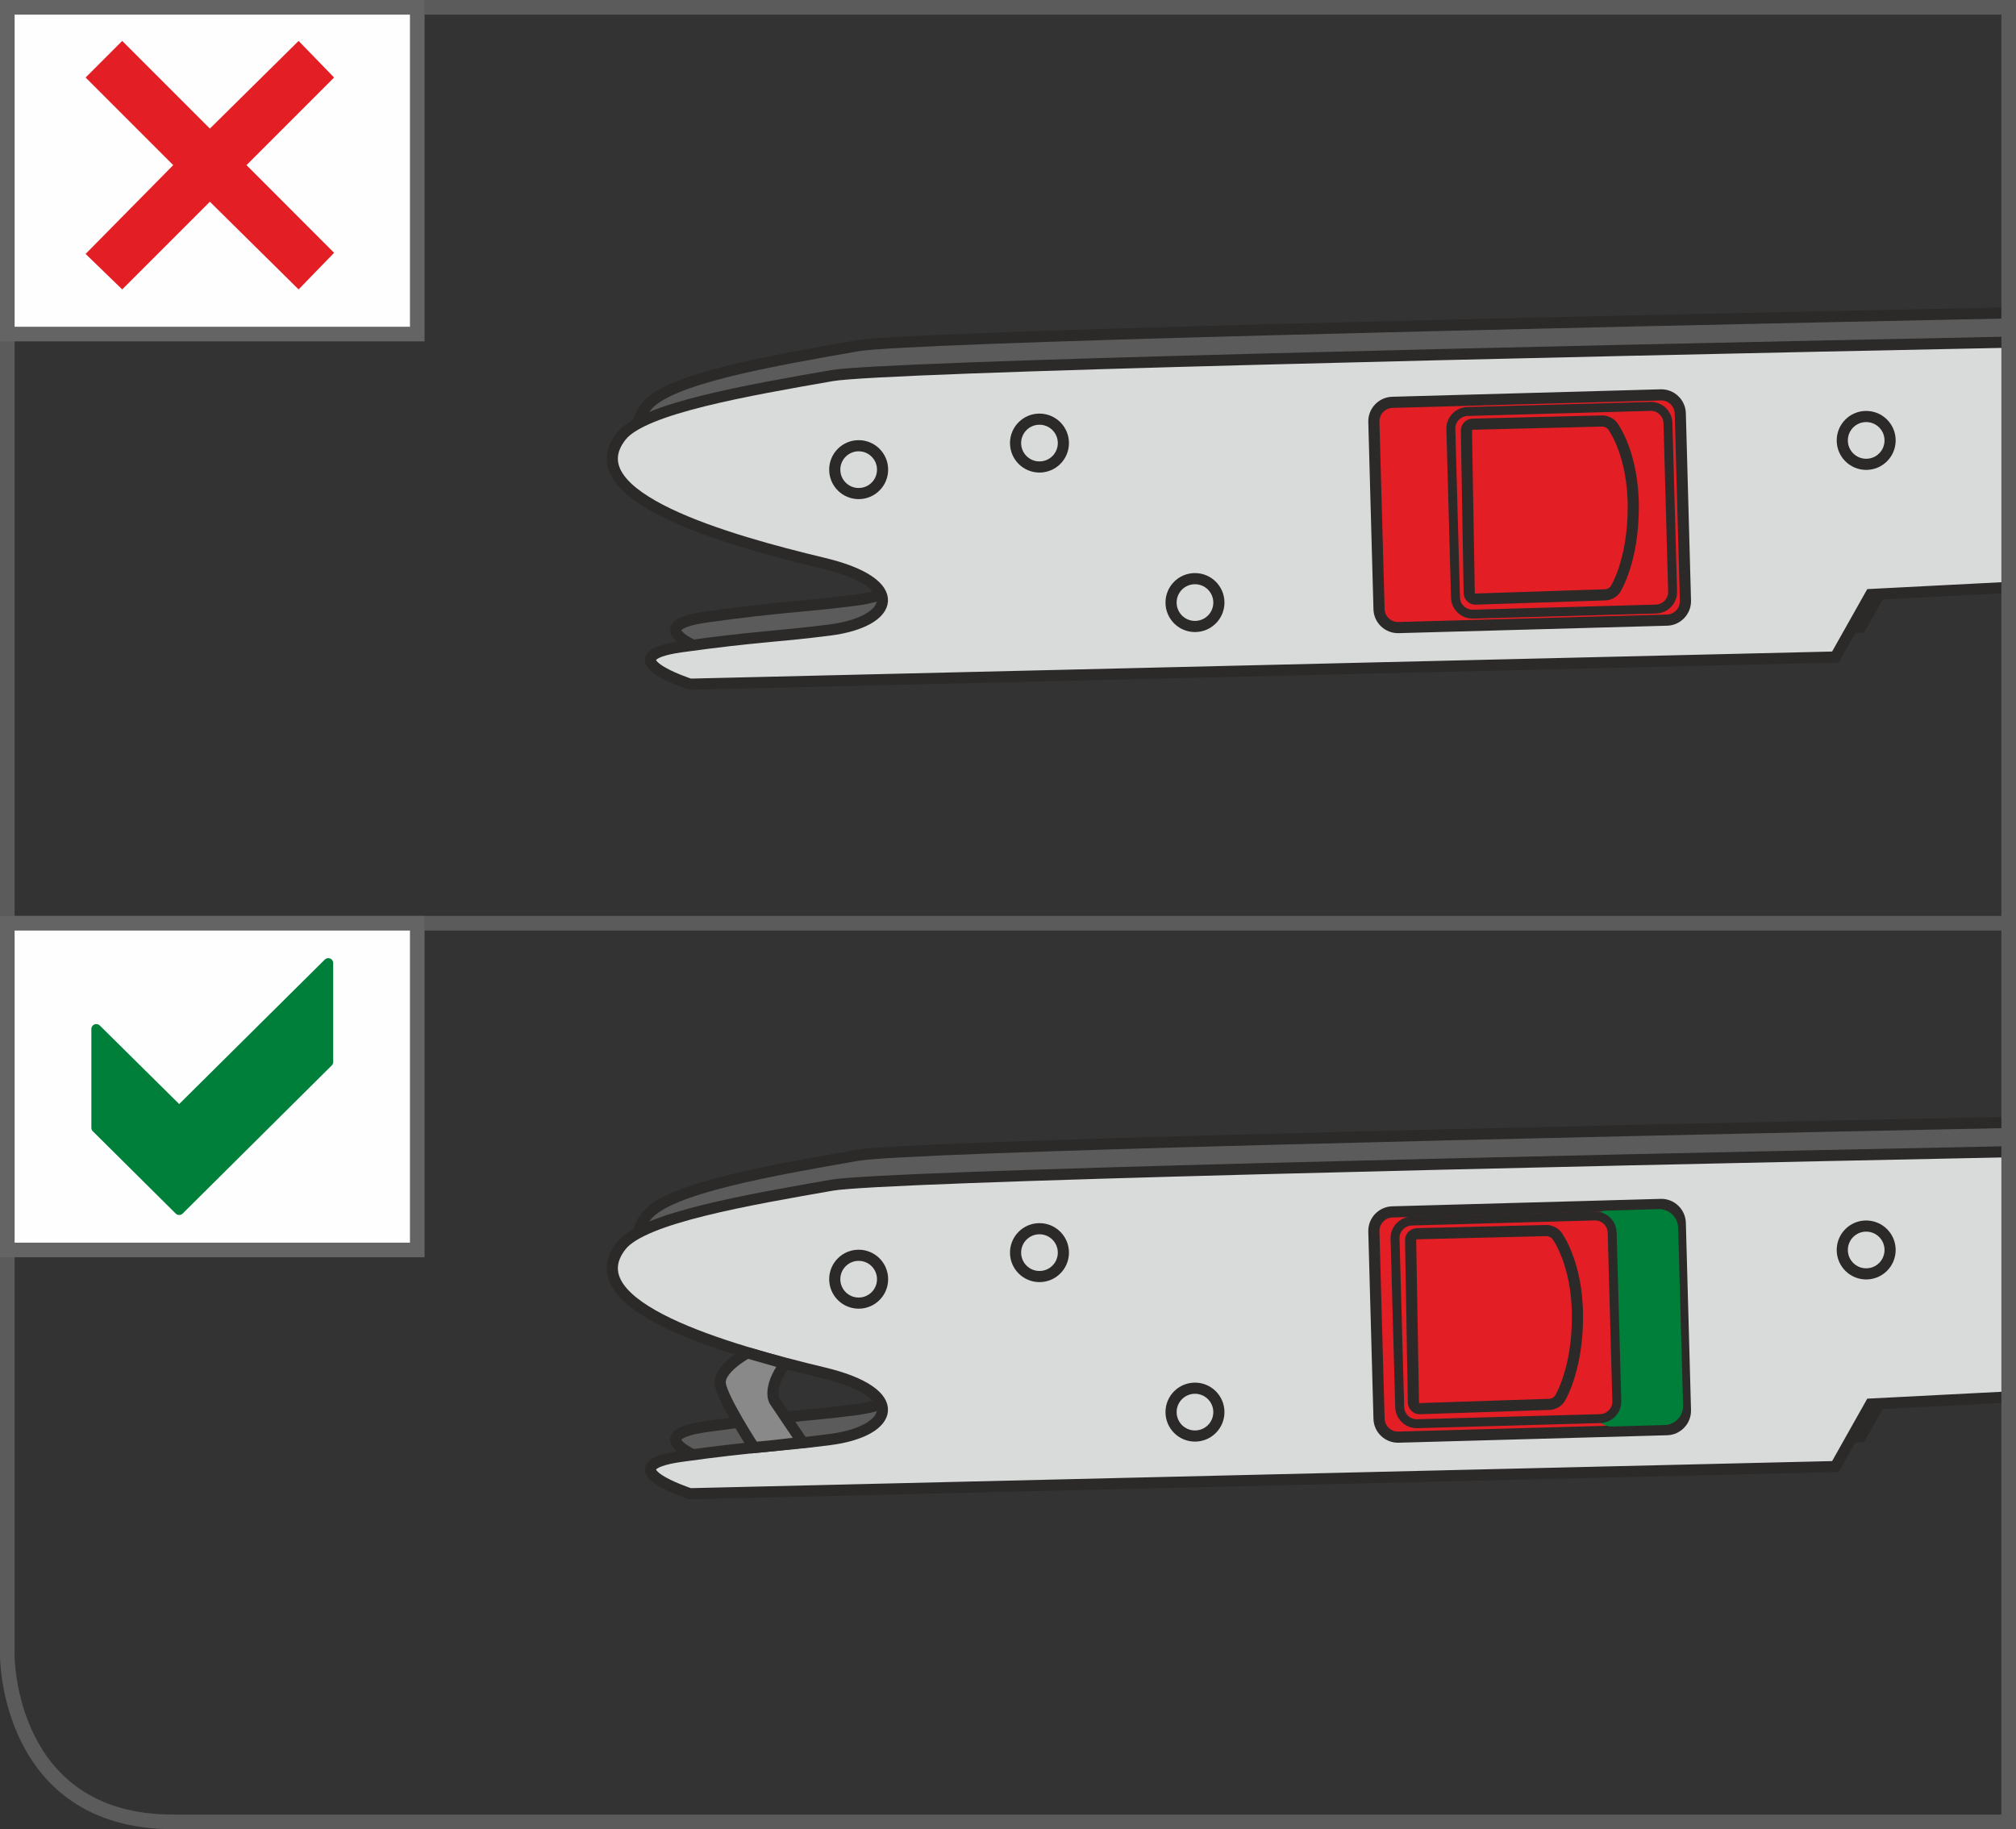
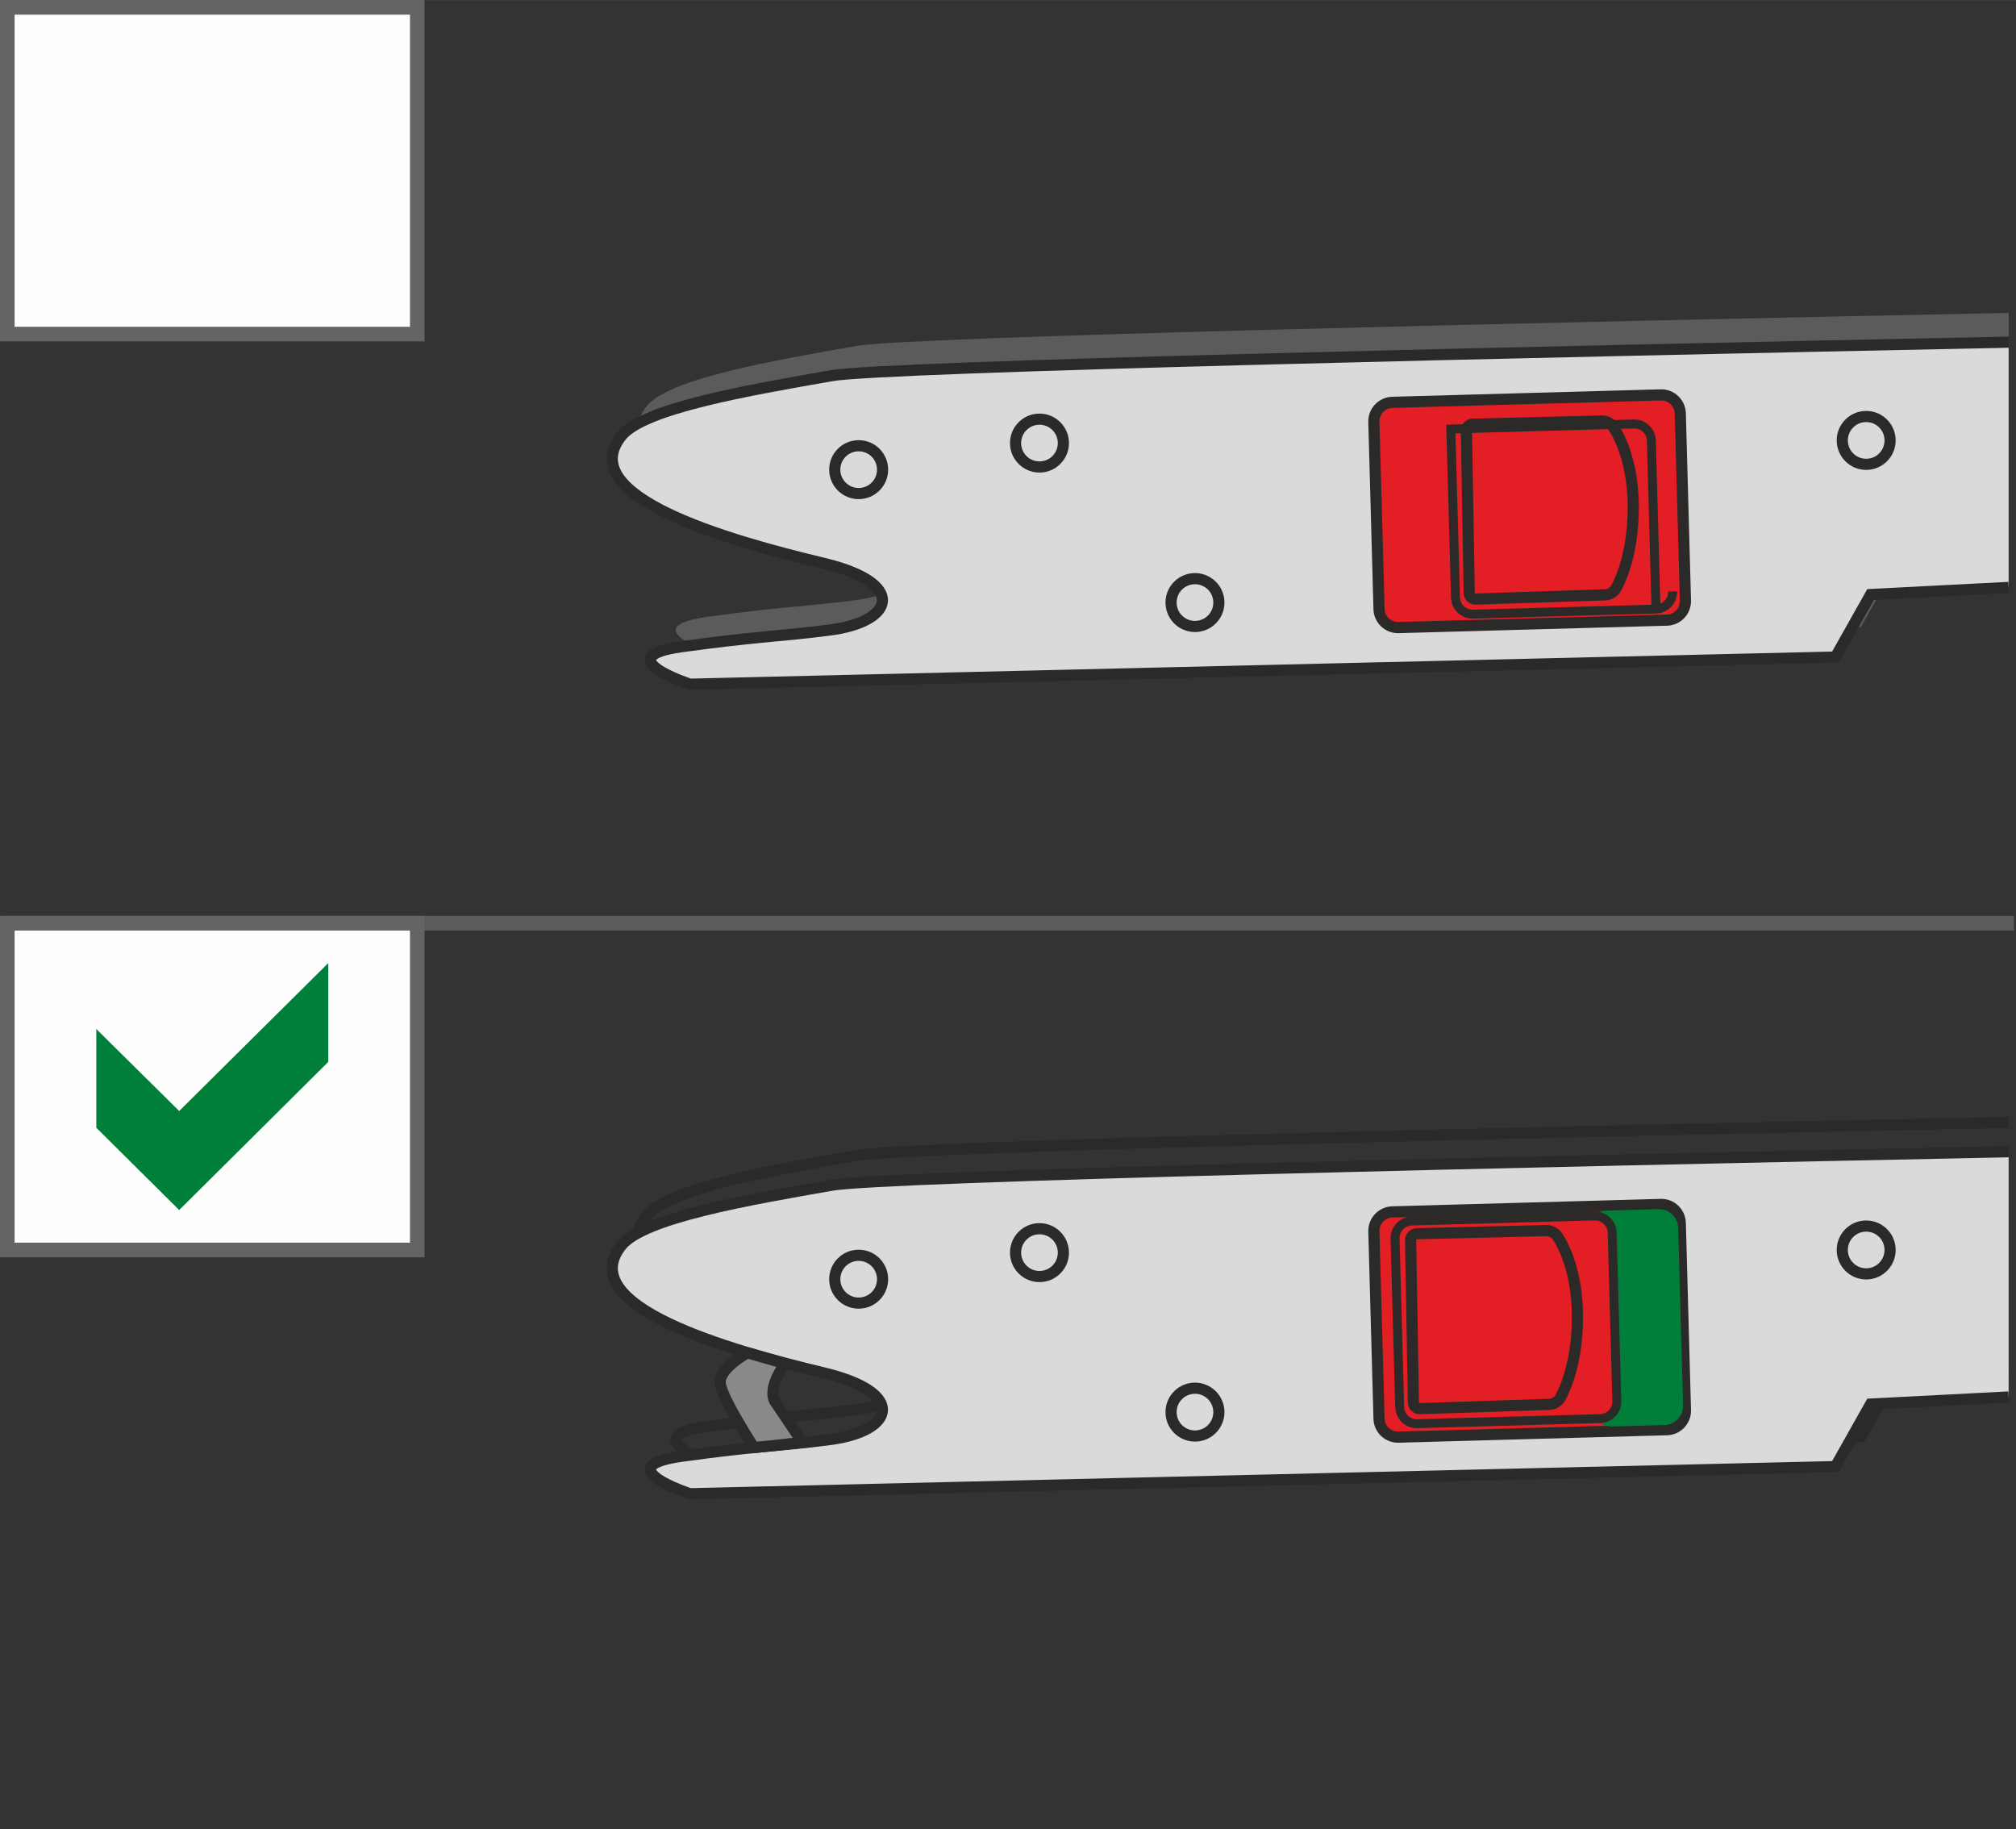
<svg xmlns="http://www.w3.org/2000/svg" xml:space="preserve" width="24.338mm" height="22.082mm" version="1.1" style="shape-rendering:geometricPrecision; text-rendering:geometricPrecision; image-rendering:optimizeQuality; fill-rule:evenodd; clip-rule:evenodd" viewBox="0 0 273.17 247.84">
  <rect x="0" y="0" width="273.17" height="247.84" fill="#333333" stroke="none" />
  <defs>
    <style type="text/css">
   
    .str1 {stroke:#2B2A29;stroke-width:1.21;stroke-miterlimit:4}
    .str0 {stroke:#2B2A29;stroke-width:1.51;stroke-miterlimit:4}
    .str3 {stroke:#646464;stroke-width:1.98;stroke-miterlimit:4}
    .str2 {stroke:#5B5B5B;stroke-width:1.98;stroke-miterlimit:4}
    .str4 {stroke:#007F3A;stroke-width:1.34;stroke-linejoin:round;stroke-miterlimit:10}
    .fil1 {fill:none;fill-rule:nonzero}
    .fil6 {fill:#FEFEFE;fill-rule:nonzero}
    .fil2 {fill:#D9DADA;fill-rule:nonzero}
    .fil5 {fill:#898989;fill-rule:nonzero}
    .fil0 {fill:#5B5B5B;fill-rule:nonzero}
    .fil3 {fill:#E31E24;fill-rule:nonzero}
    .fil4 {fill:#007F3A;fill-rule:nonzero}
   
  </style>
  </defs>
  <g id="Слой_x0020_1">
    <path class="fil0" d="M272.18 42.39c-65.11,1.33 -149.16,3.26 -156.02,4.46 -11.3,1.98 -25.54,4.41 -28.54,8.19 -6.5,8.2 14.41,14.13 27.41,17.24 11.35,2.71 9.61,7.91 0.85,9.04 -7.01,0.9 -9.89,0.85 -20.07,2.26 -10.18,1.41 1.13,5.08 1.13,5.08l155.19 -3.68 4.78 -8.47 15.27 -0.78 0 -33.35z" />
-     <path class="fil1 str0" d="M272.18 42.39c-65.11,1.33 -149.16,3.26 -156.02,4.46 -11.3,1.98 -25.54,4.41 -28.54,8.19 -6.5,8.2 14.41,14.13 27.41,17.24 11.35,2.71 9.61,7.91 0.85,9.04 -7.01,0.9 -9.89,0.85 -20.07,2.26 -10.18,1.41 1.13,5.08 1.13,5.08l155.19 -3.68 4.78 -8.47 15.27 -0.78" />
    <path class="fil2" d="M272.18 46.36c-65.55,1.33 -152.47,3.31 -159.45,4.53 -11.3,1.98 -25.54,4.41 -28.54,8.19 -6.5,8.2 14.41,14.13 27.41,17.24 11.35,2.71 9.61,7.91 0.85,9.04 -7.01,0.9 -9.89,0.85 -20.07,2.26 -10.18,1.41 1.13,5.08 1.13,5.08l155.19 -3.68 4.77 -8.47 18.7 -0.96 0 -33.24z" />
    <path class="fil1 str0" d="M272.18 46.36c-65.55,1.33 -152.47,3.31 -159.45,4.53 -11.3,1.98 -25.54,4.41 -28.54,8.19 -6.5,8.2 14.41,14.13 27.41,17.24 11.35,2.71 9.61,7.91 0.85,9.04 -7.01,0.9 -9.89,0.85 -20.07,2.26 -10.18,1.41 1.13,5.08 1.13,5.08l155.19 -3.68 4.77 -8.47 18.7 -0.96" />
    <path class="fil1 str0" d="M113.11 63.63c0,-1.79 1.45,-3.24 3.24,-3.24 1.79,0 3.24,1.45 3.24,3.24 0,1.79 -1.45,3.24 -3.24,3.24 -1.79,0 -3.24,-1.45 -3.24,-3.24" />
    <path class="fil1 str0" d="M137.61 60.03c0,-1.79 1.45,-3.24 3.24,-3.24 1.79,0 3.24,1.45 3.24,3.24 0,1.79 -1.45,3.24 -3.24,3.24 -1.79,0 -3.24,-1.45 -3.24,-3.24" />
    <path class="fil1 str0" d="M158.68 81.64c0,-1.79 1.45,-3.24 3.24,-3.24 1.79,0 3.24,1.45 3.24,3.24 0,1.79 -1.45,3.24 -3.24,3.24 -1.79,0 -3.24,-1.45 -3.24,-3.24" />
    <path class="fil1 str0" d="M249.63 59.67c0,-1.79 1.45,-3.24 3.24,-3.24 1.79,0 3.24,1.45 3.24,3.24 0,1.79 -1.45,3.24 -3.24,3.24 -1.79,0 -3.24,-1.45 -3.24,-3.24" />
    <path class="fil3" d="M228.38 81.37c0.04,1.42 -1.08,2.61 -2.5,2.65l-36.38 1.01c-1.42,0.04 -2.61,-1.09 -2.64,-2.5l-0.7 -25.37c-0.04,-1.42 1.09,-2.61 2.5,-2.65l36.38 -1.01c1.41,-0.04 2.6,1.08 2.64,2.5l0.7 25.37z" />
    <path class="fil1 str0" d="M228.38 81.37c0.04,1.42 -1.08,2.61 -2.5,2.65l-36.38 1.01c-1.42,0.04 -2.61,-1.09 -2.64,-2.5l-0.7 -25.37c-0.04,-1.42 1.09,-2.61 2.5,-2.65l36.38 -1.01c1.41,-0.04 2.6,1.08 2.64,2.5l0.7 25.37" />
-     <path class="fil1 str1" d="M226.64 80.14c0.04,1.28 -0.98,2.34 -2.25,2.38l-24.79 0.69c-1.28,0.03 -2.35,-0.98 -2.38,-2.25l-0.63 -22.83c-0.04,-1.28 0.98,-2.34 2.25,-2.38l24.79 -0.69c1.28,-0.04 2.34,0.98 2.38,2.25l0.63 22.83" />
+     <path class="fil1 str1" d="M226.64 80.14c0.04,1.28 -0.98,2.34 -2.25,2.38l-24.79 0.69c-1.28,0.03 -2.35,-0.98 -2.38,-2.25l-0.63 -22.83l24.79 -0.69c1.28,-0.04 2.34,0.98 2.38,2.25l0.63 22.83" />
    <path class="fil1 str0" d="M199.95 81.17c-0.47,0.02 -0.86,-0.36 -0.87,-0.83l-0.38 -21.99c-0.01,-0.47 0.37,-0.86 0.84,-0.88l17.58 -0.43c0.47,-0.01 1.09,0.29 1.38,0.66 0,0 2.81,3.67 2.81,11.02 0,7.35 -2.42,11.12 -2.42,11.12 -0.25,0.4 -0.85,0.73 -1.32,0.75l-17.62 0.58" />
-     <path class="fil0" d="M272.18 152.08c-65.11,1.33 -149.16,3.26 -156.02,4.46 -11.3,1.98 -25.54,4.41 -28.54,8.19 -6.5,8.2 14.41,14.13 27.41,17.24 11.35,2.71 9.61,7.91 0.85,9.04 -7.01,0.9 -9.89,0.85 -20.07,2.26 -10.18,1.41 1.13,5.08 1.13,5.08l155.19 -3.68 4.78 -8.47 15.27 -0.78 0 -33.35z" />
    <path class="fil1 str0" d="M272.18 152.08c-65.11,1.33 -149.16,3.26 -156.02,4.46 -11.3,1.98 -25.54,4.41 -28.54,8.19 -6.5,8.2 14.41,14.13 27.41,17.24 11.35,2.71 9.61,7.91 0.85,9.04 -7.01,0.9 -9.89,0.85 -20.07,2.26 -10.18,1.41 1.13,5.08 1.13,5.08l155.19 -3.68 4.78 -8.47 15.27 -0.78" />
    <path class="fil2" d="M272.18 156.05c-65.55,1.33 -152.47,3.31 -159.45,4.53 -11.3,1.98 -25.54,4.41 -28.54,8.19 -6.5,8.2 14.41,14.13 27.41,17.24 11.35,2.71 9.61,7.91 0.85,9.04 -7.01,0.9 -9.89,0.85 -20.07,2.26 -10.18,1.41 1.13,5.08 1.13,5.08l155.19 -3.68 4.77 -8.47 18.7 -0.96 0 -33.24z" />
    <path class="fil1 str0" d="M272.18 156.05c-65.55,1.33 -152.47,3.31 -159.45,4.53 -11.3,1.98 -25.54,4.41 -28.54,8.19 -6.5,8.2 14.41,14.13 27.41,17.24 11.35,2.71 9.61,7.91 0.85,9.04 -7.01,0.9 -9.89,0.85 -20.07,2.26 -10.18,1.41 1.13,5.08 1.13,5.08l155.19 -3.68 4.77 -8.47 18.7 -0.96" />
    <path class="fil1 str0" d="M113.11 173.32c0,-1.79 1.45,-3.24 3.24,-3.24 1.79,0 3.24,1.45 3.24,3.24 0,1.79 -1.45,3.24 -3.24,3.24 -1.79,0 -3.24,-1.45 -3.24,-3.24" />
    <path class="fil1 str0" d="M137.61 169.72c0,-1.79 1.45,-3.24 3.24,-3.24 1.79,0 3.24,1.45 3.24,3.24 0,1.79 -1.45,3.24 -3.24,3.24 -1.79,0 -3.24,-1.45 -3.24,-3.24" />
    <path class="fil1 str0" d="M158.68 191.33c0,-1.79 1.45,-3.24 3.24,-3.24 1.79,0 3.24,1.45 3.24,3.24 0,1.79 -1.45,3.24 -3.24,3.24 -1.79,0 -3.24,-1.45 -3.24,-3.24" />
    <path class="fil1 str0" d="M249.63 169.36c0,-1.79 1.45,-3.24 3.24,-3.24 1.79,0 3.24,1.45 3.24,3.24 0,1.79 -1.45,3.24 -3.24,3.24 -1.79,0 -3.24,-1.45 -3.24,-3.24" />
    <path class="fil3" d="M228.38 191.06c0.04,1.42 -1.08,2.61 -2.5,2.65l-36.38 1.01c-1.42,0.04 -2.61,-1.09 -2.64,-2.5l-0.7 -25.37c-0.04,-1.42 1.09,-2.61 2.5,-2.65l36.38 -1.01c1.41,-0.04 2.6,1.08 2.64,2.5l0.7 25.37z" />
    <path class="fil1 str0" d="M228.38 191.06c0.04,1.42 -1.08,2.61 -2.5,2.65l-36.38 1.01c-1.42,0.04 -2.61,-1.09 -2.64,-2.5l-0.7 -25.37c-0.04,-1.42 1.09,-2.61 2.5,-2.65l36.38 -1.01c1.41,-0.04 2.6,1.08 2.64,2.5l0.7 25.37" />
    <path class="fil4" d="M215.84 190.78c0.04,1.42 1.23,2.54 2.65,2.5l7.07 -0.2c1.41,-0.04 2.54,-1.23 2.5,-2.64l-0.67 -24.1c-0.04,-1.42 -1.23,-2.54 -2.65,-2.51l-7.07 0.2c-1.42,0.04 -2.54,1.23 -2.5,2.64l0.67 24.1z" />
    <path class="fil3" d="M219.08 189.83c0.04,1.28 -0.98,2.34 -2.25,2.38l-24.79 0.69c-1.28,0.04 -2.35,-0.98 -2.38,-2.25l-0.63 -22.83c-0.04,-1.27 0.98,-2.34 2.25,-2.38l24.79 -0.69c1.28,-0.03 2.34,0.98 2.38,2.25l0.63 22.83z" />
    <path class="fil1 str1" d="M219.08 189.83c0.04,1.28 -0.98,2.34 -2.25,2.38l-24.79 0.69c-1.28,0.04 -2.35,-0.98 -2.38,-2.25l-0.63 -22.83c-0.04,-1.27 0.98,-2.34 2.25,-2.38l24.79 -0.69c1.28,-0.03 2.34,0.98 2.38,2.25l0.63 22.83" />
    <path class="fil1 str0" d="M192.39 190.86c-0.47,0.02 -0.86,-0.36 -0.87,-0.83l-0.38 -21.99c-0.01,-0.47 0.37,-0.86 0.84,-0.88l17.58 -0.43c0.47,-0.01 1.09,0.29 1.38,0.66 0,0 2.81,3.67 2.81,11.02 0,7.35 -2.42,11.12 -2.42,11.12 -0.25,0.4 -0.85,0.73 -1.32,0.75l-17.62 0.58" />
    <path class="fil5" d="M101.29 183.29c0,0 -3.97,2.13 -3.69,4.21 0.29,2.08 4.56,8.63 4.56,8.63l2.65 -0.26 2.27 -0.26 1.67 -0.17 -3.78 -5.6c0,0 -1.09,-1.63 1.42,-5.08l-5.11 -1.46z" />
    <path class="fil1 str0" d="M101.29 183.29c0,0 -3.97,2.13 -3.69,4.21 0.29,2.08 4.56,8.63 4.56,8.63l2.65 -0.26 2.27 -0.26 1.67 -0.17 -3.78 -5.6c0,0 -1.09,-1.63 1.42,-5.08l-5.11 -1.46" />
-     <path class="fil1 str2" d="M0.99 0.99l0 223.41c0,0 0,22.45 22.45,22.45l248.74 0 0 -245.86 -271.19 0z" />
    <line class="fil1 str2" x1="0.37" y1="125.09" x2="272.9" y2="125.09" />
    <polygon class="fil6 str3" points="0.99,169.36 56.54,169.36 56.54,125.09 0.99,125.09 " />
    <polygon class="fil4" points="44.48,143.88 24.28,163.95 13.05,152.8 13.05,139.42 24.28,150.53 44.48,130.49 " />
-     <polygon class="fil1 str4" points="44.48,143.88 24.28,163.95 13.05,152.8 13.05,139.42 24.28,150.53 44.48,130.49 " />
    <polygon class="fil6 str3" points="0.99,45.26 56.54,45.26 56.54,0.99 0.99,0.99 " />
-     <polygon class="fil3" points="40.46,39.21 28.44,27.33 16.56,39.21 11.6,34.4 23.47,22.37 11.6,10.5 16.56,5.54 28.44,17.42 40.46,5.54 45.27,10.5 33.4,22.37 45.27,34.25 " />
  </g>
</svg>